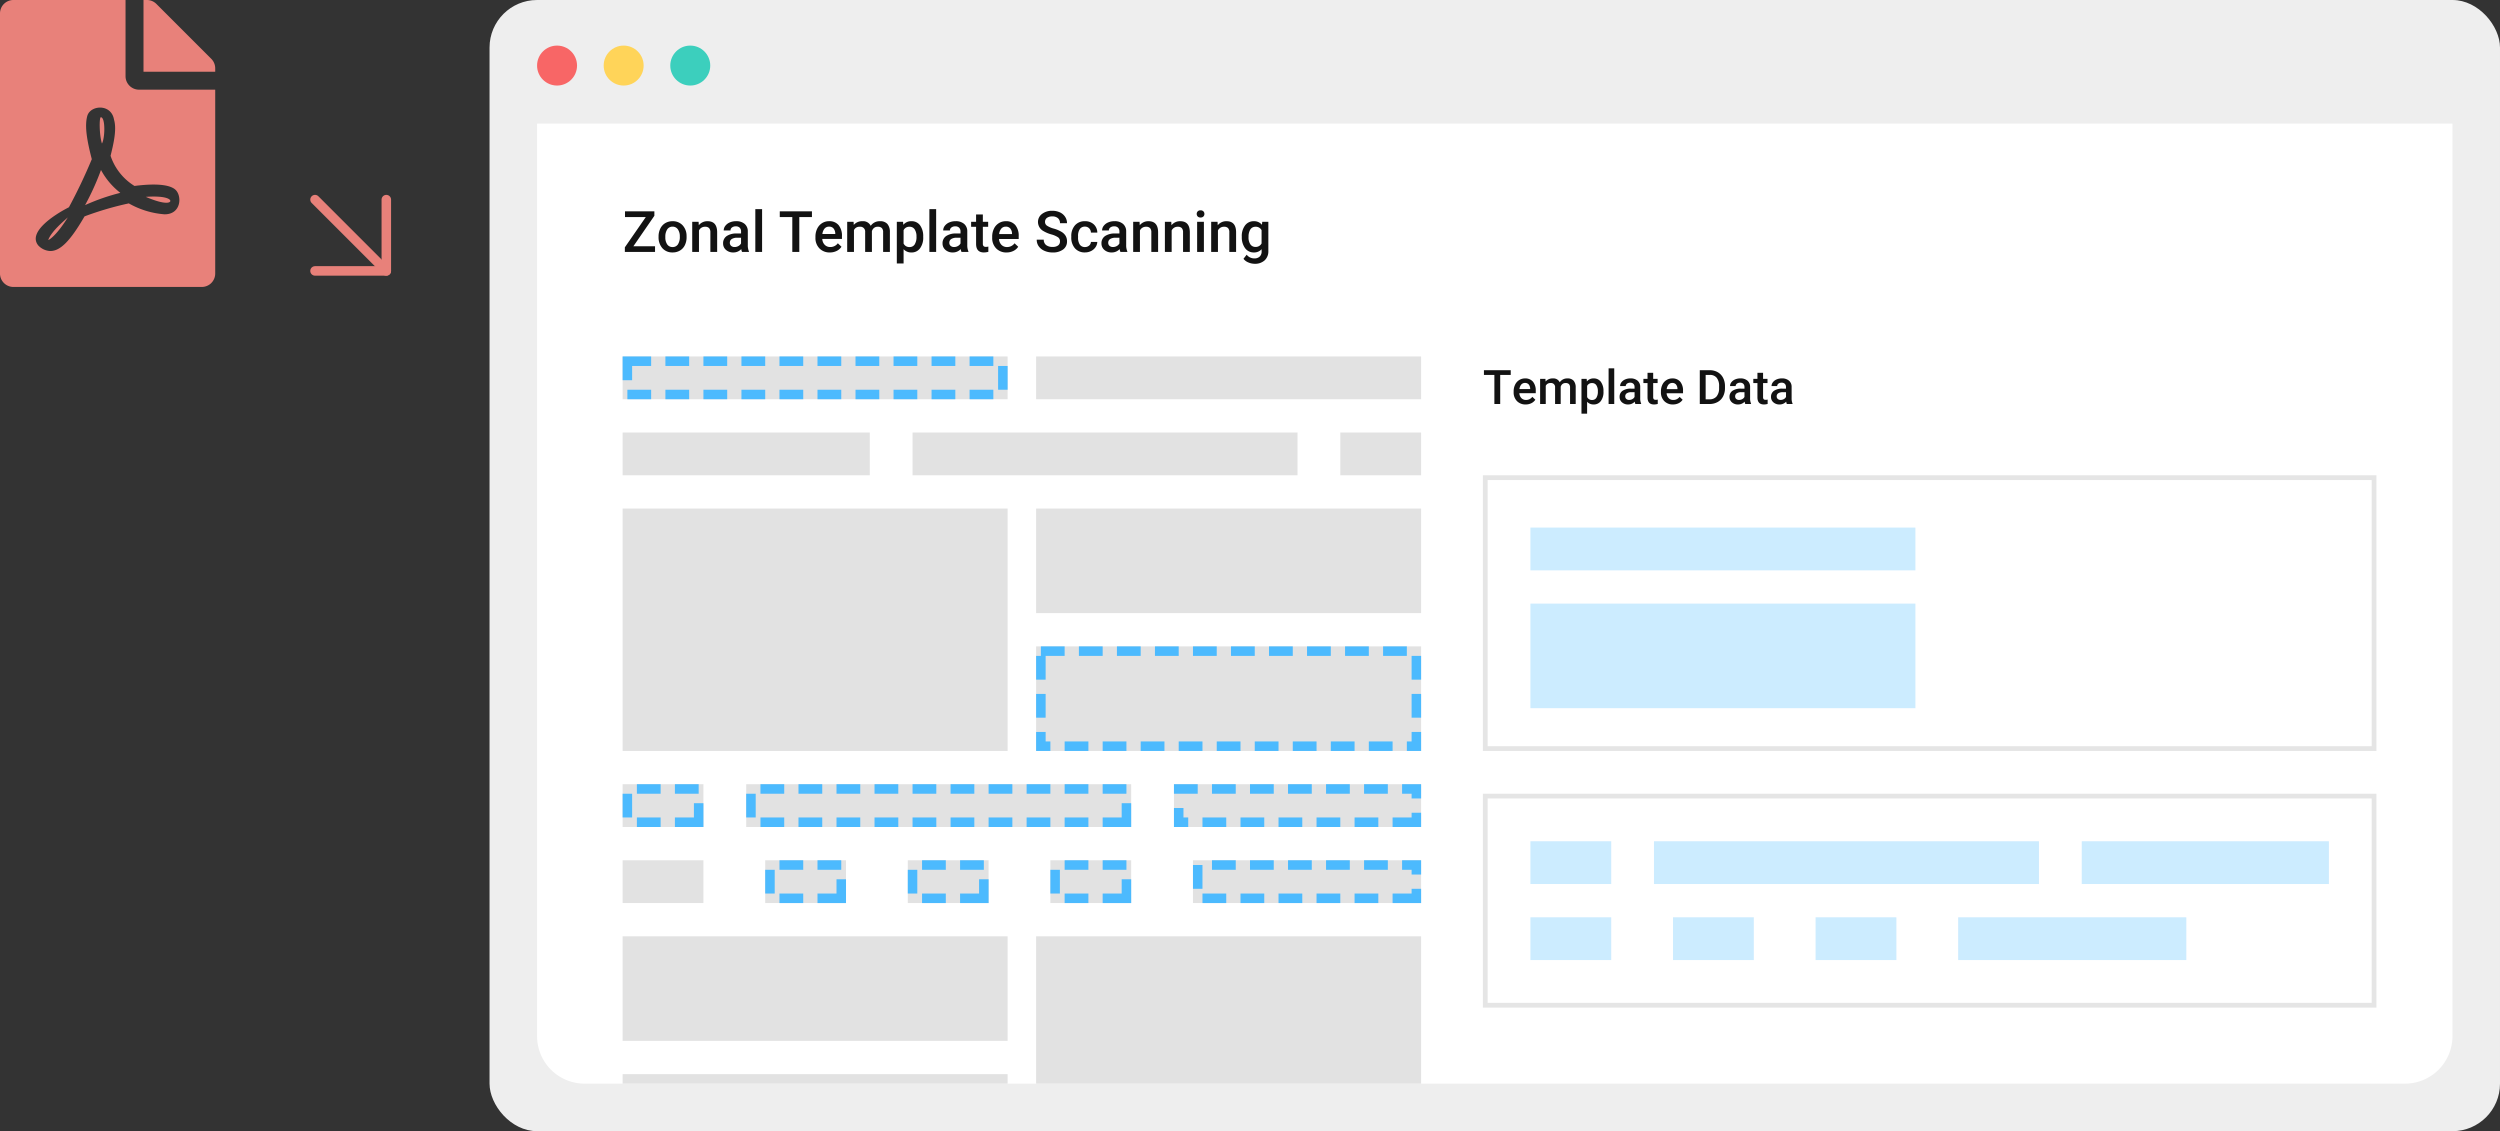
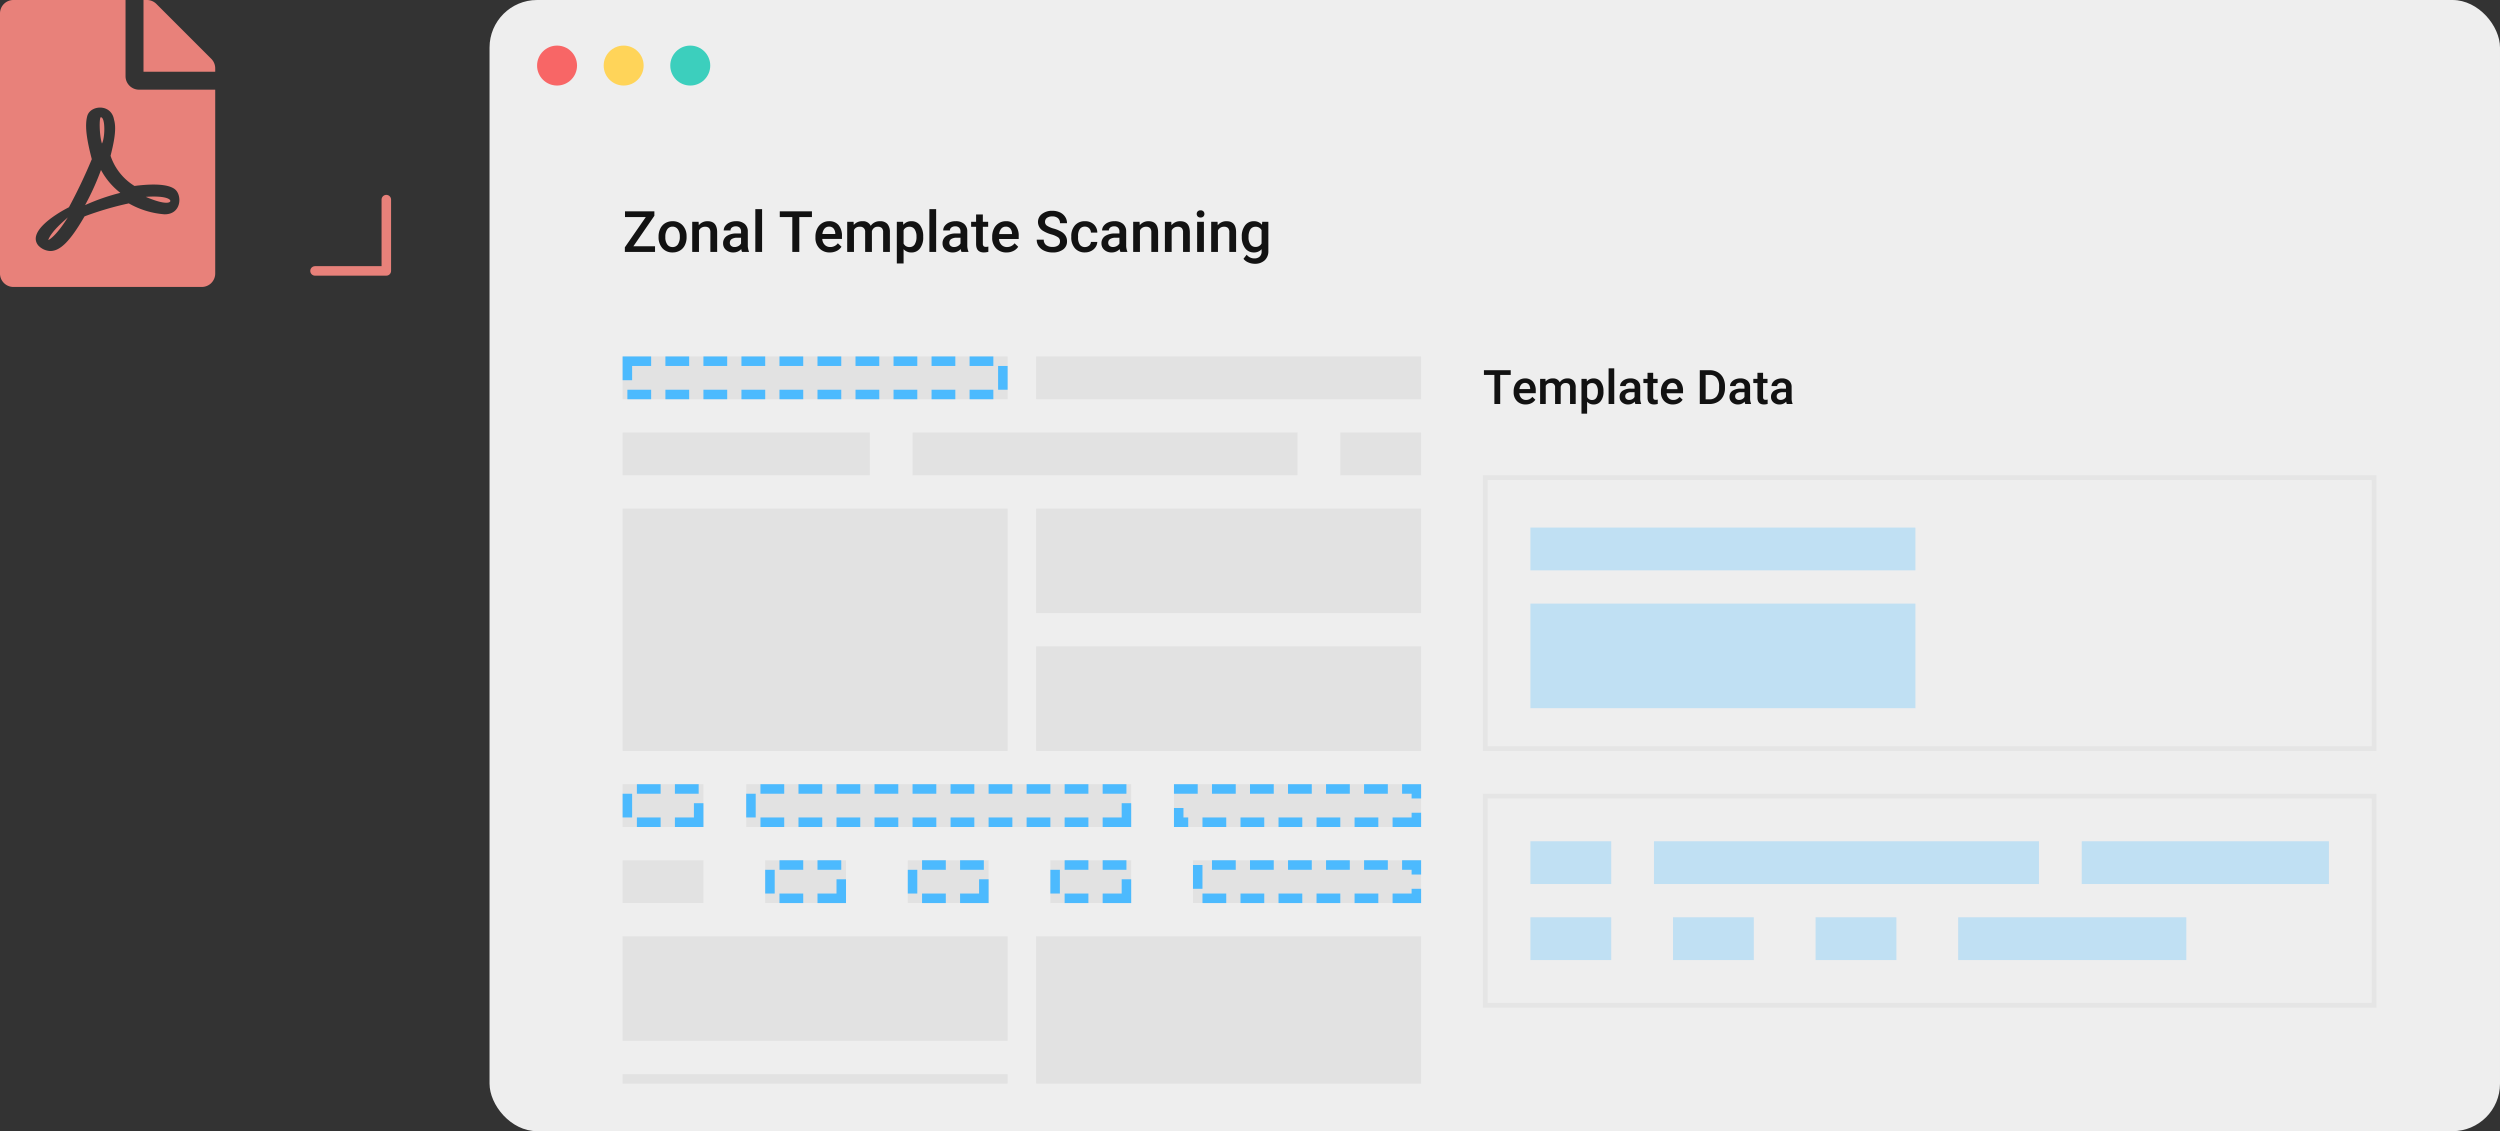
<svg xmlns="http://www.w3.org/2000/svg" width="526" height="238" viewBox="0 0 526 238">
  <rect x="0" y="0" width="526" height="238" fill="#333333" stroke="none" />
  <g id="Zonal_Templating" data-name="Zonal Templating" transform="translate(-988 -1737)">
    <path id="Icon_awesome-file-pdf" data-name="Icon awesome-file-pdf" d="M21.449,30.2c-.59-1.887-.578-5.53-.236-5.53C22.2,24.668,22.11,29.02,21.449,30.2Zm-.2,5.566A54.41,54.41,0,0,1,17.9,43.158a43.421,43.421,0,0,1,7.417-2.582A15.275,15.275,0,0,1,21.249,35.765Zm-11.1,14.716c0,.094,1.557-.637,4.115-4.74C13.478,46.483,10.837,48.629,10.153,50.481ZM29.244,18.867H45.281V57.544a2.823,2.823,0,0,1-2.83,2.83H2.83A2.823,2.823,0,0,1,0,57.544V2.83A2.823,2.823,0,0,1,2.83,0H26.414V16.037A2.838,2.838,0,0,0,29.244,18.867ZM28.3,39.125a11.835,11.835,0,0,1-5.035-6.344c.531-2.181,1.368-5.495.731-7.57-.554-3.467-5-3.125-5.636-.8-.59,2.158-.047,5.2.955,9.08A110.728,110.728,0,0,1,14.5,43.606c-.012,0-.012.012-.024.012-3.2,1.639-8.679,5.247-6.427,8.018a3.664,3.664,0,0,0,2.535,1.179c2.111,0,4.21-2.123,7.2-7.287a67.215,67.215,0,0,1,9.316-2.736,17.87,17.87,0,0,0,7.547,2.3c3.443,0,3.679-3.773,2.323-5.118-1.639-1.6-6.4-1.144-8.679-.849ZM44.455,12.381,32.9.825a2.828,2.828,0,0,0-2-.825h-.708V15.094H45.281v-.719A2.821,2.821,0,0,0,44.455,12.381Zm-8.738,30.1c.483-.318-.295-1.4-5.047-1.061C35.045,43.288,35.717,42.486,35.717,42.486Z" transform="translate(988 1737)" fill="#e8817a" />
    <rect id="Rectangle_278" data-name="Rectangle 278" width="423" height="238" rx="10" transform="translate(1091 1737)" fill="#eee" />
-     <path id="Rectangle_279" data-name="Rectangle 279" d="M0,0H403a0,0,0,0,1,0,0V192a10,10,0,0,1-10,10H10A10,10,0,0,1,0,192V0A0,0,0,0,1,0,0Z" transform="translate(1101 1763)" fill="#fff" />
    <g id="Group_397" data-name="Group 397" transform="translate(525 1458.592)" opacity="0.997">
      <circle id="Ellipse_9" data-name="Ellipse 9" cx="4.204" cy="4.204" r="4.204" transform="translate(576 288)" fill="#f86666" />
      <circle id="Ellipse_10" data-name="Ellipse 10" cx="4.204" cy="4.204" r="4.204" transform="translate(590.013 288)" fill="#ffd459" />
      <circle id="Ellipse_11" data-name="Ellipse 11" cx="4.204" cy="4.204" r="4.204" transform="translate(604.026 288)" fill="#3ccfbd" />
    </g>
    <path id="Path_767" data-name="Path 767" d="M2.262-1.184H6.82V0H.469V-.961L4.881-7.336H.5v-1.2H6.68v.938Zm5.3-2.045a3.738,3.738,0,0,1,.369-1.679A2.7,2.7,0,0,1,8.971-6.056a2.922,2.922,0,0,1,1.535-.4,2.769,2.769,0,0,1,2.083.826,3.249,3.249,0,0,1,.864,2.191l.006.334A3.772,3.772,0,0,1,13.1-1.43,2.664,2.664,0,0,1,12.067-.287a2.944,2.944,0,0,1-1.55.4A2.75,2.75,0,0,1,8.37-.776a3.422,3.422,0,0,1-.806-2.382Zm1.424.123a2.555,2.555,0,0,0,.4,1.532,1.314,1.314,0,0,0,1.125.554,1.3,1.3,0,0,0,1.122-.562,2.822,2.822,0,0,0,.4-1.646,2.522,2.522,0,0,0-.413-1.523,1.319,1.319,0,0,0-1.122-.562A1.307,1.307,0,0,0,9.4-4.761,2.768,2.768,0,0,0,8.988-3.105Zm7-3.234.041.732a2.28,2.28,0,0,1,1.846-.85q1.98,0,2.016,2.268V0H18.463V-4.107A1.306,1.306,0,0,0,18.2-5a1.1,1.1,0,0,0-.853-.29,1.372,1.372,0,0,0-1.283.779V0H14.643V-6.34ZM25.125,0a2.2,2.2,0,0,1-.164-.592A2.216,2.216,0,0,1,23.3.117a2.237,2.237,0,0,1-1.559-.545,1.743,1.743,0,0,1-.6-1.348,1.8,1.8,0,0,1,.753-1.556,3.649,3.649,0,0,1,2.153-.542h.873v-.416a1.11,1.11,0,0,0-.275-.788,1.092,1.092,0,0,0-.838-.3,1.254,1.254,0,0,0-.8.243.753.753,0,0,0-.311.618H21.27a1.58,1.58,0,0,1,.346-.976,2.3,2.3,0,0,1,.94-.712,3.3,3.3,0,0,1,1.327-.258,2.66,2.66,0,0,1,1.775.56,2,2,0,0,1,.68,1.573v2.859A3.241,3.241,0,0,0,26.578-.1V0ZM23.561-1.025a1.62,1.62,0,0,0,.794-.205,1.37,1.37,0,0,0,.56-.551v-1.2h-.768a2.1,2.1,0,0,0-1.189.275.892.892,0,0,0-.4.779.832.832,0,0,0,.272.653A1.055,1.055,0,0,0,23.561-1.025ZM29.344,0H27.92V-9h1.424ZM39.832-7.336h-2.66V0H35.7V-7.336H33.064v-1.2h6.768ZM43.605.117a2.946,2.946,0,0,1-2.194-.853,3.093,3.093,0,0,1-.841-2.271v-.176a3.8,3.8,0,0,1,.366-1.7,2.787,2.787,0,0,1,1.028-1.163,2.719,2.719,0,0,1,1.477-.416,2.488,2.488,0,0,1,2,.826,3.494,3.494,0,0,1,.706,2.338v.574H42.006a1.9,1.9,0,0,0,.524,1.242,1.574,1.574,0,0,0,1.157.457,1.928,1.928,0,0,0,1.594-.791l.768.732A2.563,2.563,0,0,1,45.032-.2,3.183,3.183,0,0,1,43.605.117Zm-.17-5.432a1.2,1.2,0,0,0-.946.41,2.126,2.126,0,0,0-.46,1.143h2.713v-.105a1.731,1.731,0,0,0-.381-1.081A1.19,1.19,0,0,0,43.436-5.314ZM48.592-6.34l.041.662a2.281,2.281,0,0,1,1.828-.779,1.753,1.753,0,0,1,1.74.973,2.249,2.249,0,0,1,1.945-.973,1.977,1.977,0,0,1,1.562.58,2.554,2.554,0,0,1,.524,1.711V0H54.809V-4.125a1.261,1.261,0,0,0-.264-.885,1.154,1.154,0,0,0-.873-.281,1.185,1.185,0,0,0-.794.261,1.375,1.375,0,0,0-.431.683L52.453,0H51.029V-4.172a1.016,1.016,0,0,0-1.143-1.119,1.253,1.253,0,0,0-1.213.7V0H47.25V-6.34ZM63.246-3.105a3.775,3.775,0,0,1-.668,2.347,2.139,2.139,0,0,1-1.793.876,2.154,2.154,0,0,1-1.67-.686V2.438H57.691V-6.34H59l.059.645a2.091,2.091,0,0,1,1.705-.762,2.161,2.161,0,0,1,1.819.864,3.875,3.875,0,0,1,.659,2.4Zm-1.418-.123a2.644,2.644,0,0,0-.378-1.506,1.229,1.229,0,0,0-1.081-.557,1.31,1.31,0,0,0-1.254.721v2.813a1.322,1.322,0,0,0,1.266.738,1.227,1.227,0,0,0,1.063-.548A2.911,2.911,0,0,0,61.828-3.229ZM65.965,0H64.541V-9h1.424ZM71.3,0a2.2,2.2,0,0,1-.164-.592,2.216,2.216,0,0,1-1.664.709,2.237,2.237,0,0,1-1.559-.545,1.743,1.743,0,0,1-.6-1.348,1.8,1.8,0,0,1,.753-1.556,3.649,3.649,0,0,1,2.153-.542h.873v-.416a1.11,1.11,0,0,0-.275-.788,1.092,1.092,0,0,0-.838-.3,1.254,1.254,0,0,0-.8.243.753.753,0,0,0-.311.618H67.447a1.58,1.58,0,0,1,.346-.976,2.3,2.3,0,0,1,.94-.712,3.3,3.3,0,0,1,1.327-.258,2.66,2.66,0,0,1,1.775.56,2,2,0,0,1,.68,1.573v2.859A3.241,3.241,0,0,0,72.756-.1V0ZM69.738-1.025a1.62,1.62,0,0,0,.794-.205,1.37,1.37,0,0,0,.56-.551v-1.2h-.768a2.1,2.1,0,0,0-1.189.275.892.892,0,0,0-.4.779.832.832,0,0,0,.272.653A1.055,1.055,0,0,0,69.738-1.025Zm6.053-6.855V-6.34H76.91v1.055H75.791v3.539a.779.779,0,0,0,.144.524.666.666,0,0,0,.513.161,2.193,2.193,0,0,0,.5-.059v1.1a3.507,3.507,0,0,1-.937.135q-1.641,0-1.641-1.811V-5.285H73.324V-6.34h1.043V-7.881Zm5,8a2.946,2.946,0,0,1-2.194-.853,3.093,3.093,0,0,1-.841-2.271v-.176a3.8,3.8,0,0,1,.366-1.7,2.787,2.787,0,0,1,1.028-1.163,2.719,2.719,0,0,1,1.477-.416,2.488,2.488,0,0,1,2,.826,3.494,3.494,0,0,1,.706,2.338v.574H79.189a1.9,1.9,0,0,0,.524,1.242,1.574,1.574,0,0,0,1.157.457,1.928,1.928,0,0,0,1.594-.791l.768.732A2.563,2.563,0,0,1,82.216-.2,3.183,3.183,0,0,1,80.789.117Zm-.17-5.432a1.2,1.2,0,0,0-.946.41,2.126,2.126,0,0,0-.46,1.143h2.713v-.105a1.731,1.731,0,0,0-.381-1.081A1.19,1.19,0,0,0,80.619-5.314ZM92.021-2.2a1.03,1.03,0,0,0-.4-.867A4.759,4.759,0,0,0,90.2-3.68a6.89,6.89,0,0,1-1.641-.691,2.189,2.189,0,0,1-1.166-1.91,2.079,2.079,0,0,1,.841-1.7,3.4,3.4,0,0,1,2.183-.668A3.687,3.687,0,0,1,92-8.32a2.606,2.606,0,0,1,1.1.935,2.4,2.4,0,0,1,.4,1.345H92.021A1.337,1.337,0,0,0,91.6-7.087a1.729,1.729,0,0,0-1.2-.378,1.806,1.806,0,0,0-1.128.311,1.034,1.034,0,0,0-.4.867.935.935,0,0,0,.434.782,5,5,0,0,0,1.43.609,6.576,6.576,0,0,1,1.6.674,2.544,2.544,0,0,1,.885.867A2.258,2.258,0,0,1,93.5-2.209a2.03,2.03,0,0,1-.817,1.7,3.545,3.545,0,0,1-2.218.63,4.168,4.168,0,0,1-1.7-.343,2.859,2.859,0,0,1-1.207-.946,2.358,2.358,0,0,1-.431-1.406h1.482a1.38,1.38,0,0,0,.48,1.125,2.1,2.1,0,0,0,1.377.4,1.828,1.828,0,0,0,1.163-.313A1.011,1.011,0,0,0,92.021-2.2Zm5.25,1.178a1.287,1.287,0,0,0,.885-.311,1.061,1.061,0,0,0,.375-.768h1.342a2.091,2.091,0,0,1-.369,1.1,2.421,2.421,0,0,1-.937.812,2.794,2.794,0,0,1-1.277.3A2.7,2.7,0,0,1,95.18-.744,3.416,3.416,0,0,1,94.4-3.123V-3.27a3.359,3.359,0,0,1,.773-2.317,2.678,2.678,0,0,1,2.109-.87,2.6,2.6,0,0,1,1.843.659,2.361,2.361,0,0,1,.747,1.731H98.531a1.3,1.3,0,0,0-.372-.9,1.2,1.2,0,0,0-.888-.352,1.253,1.253,0,0,0-1.066.5,2.556,2.556,0,0,0-.381,1.521v.229A2.6,2.6,0,0,0,96.2-1.526,1.252,1.252,0,0,0,97.271-1.02ZM104.736,0a2.2,2.2,0,0,1-.164-.592,2.216,2.216,0,0,1-1.664.709,2.237,2.237,0,0,1-1.559-.545,1.743,1.743,0,0,1-.6-1.348,1.8,1.8,0,0,1,.753-1.556,3.649,3.649,0,0,1,2.153-.542h.873v-.416a1.11,1.11,0,0,0-.275-.788,1.092,1.092,0,0,0-.838-.3,1.254,1.254,0,0,0-.8.243.753.753,0,0,0-.311.618h-1.424a1.58,1.58,0,0,1,.346-.976,2.3,2.3,0,0,1,.94-.712,3.3,3.3,0,0,1,1.327-.258,2.66,2.66,0,0,1,1.775.56,2,2,0,0,1,.68,1.573v2.859a3.241,3.241,0,0,0,.24,1.365V0Zm-1.564-1.025a1.62,1.62,0,0,0,.794-.205,1.37,1.37,0,0,0,.56-.551v-1.2h-.768a2.1,2.1,0,0,0-1.189.275.892.892,0,0,0-.4.779.832.832,0,0,0,.272.653A1.055,1.055,0,0,0,103.172-1.025Zm5.59-5.314.041.732a2.28,2.28,0,0,1,1.846-.85q1.98,0,2.016,2.268V0H111.24V-4.107A1.306,1.306,0,0,0,110.979-5a1.1,1.1,0,0,0-.853-.29,1.372,1.372,0,0,0-1.283.779V0H107.42V-6.34Zm6.674,0,.041.732a2.28,2.28,0,0,1,1.846-.85q1.98,0,2.016,2.268V0h-1.424V-4.107A1.306,1.306,0,0,0,117.653-5a1.1,1.1,0,0,0-.853-.29,1.372,1.372,0,0,0-1.283.779V0h-1.424V-6.34ZM122.3,0h-1.424V-6.34H122.3Zm-1.512-7.986A.756.756,0,0,1,121-8.531a.786.786,0,0,1,.595-.217.8.8,0,0,1,.6.217.75.75,0,0,1,.211.545.733.733,0,0,1-.211.536.8.8,0,0,1-.6.214A.792.792,0,0,1,121-7.45.738.738,0,0,1,120.791-7.986Zm4.383,1.646.041.732a2.28,2.28,0,0,1,1.846-.85q1.98,0,2.016,2.268V0h-1.424V-4.107A1.306,1.306,0,0,0,127.392-5a1.1,1.1,0,0,0-.853-.29,1.372,1.372,0,0,0-1.283.779V0h-1.424V-6.34Zm5.1,3.123a3.708,3.708,0,0,1,.694-2.358,2.229,2.229,0,0,1,1.843-.882,2.088,2.088,0,0,1,1.705.756l.064-.639h1.283V-.193a2.555,2.555,0,0,1-.776,1.969A2.957,2.957,0,0,1,133,2.5a3.376,3.376,0,0,1-1.362-.29,2.421,2.421,0,0,1-1.011-.759L131.3.592a2.035,2.035,0,0,0,1.617.779,1.573,1.573,0,0,0,1.119-.384,1.471,1.471,0,0,0,.41-1.128V-.568A2.1,2.1,0,0,1,132.8.117a2.223,2.223,0,0,1-1.819-.885A3.828,3.828,0,0,1,130.277-3.217Zm1.418.123a2.552,2.552,0,0,0,.39,1.5,1.253,1.253,0,0,0,1.081.548,1.37,1.37,0,0,0,1.277-.738V-4.57a1.351,1.351,0,0,0-1.266-.721,1.258,1.258,0,0,0-1.093.557A2.858,2.858,0,0,0,131.7-3.094Z" transform="translate(1119 1790)" fill="#121212" />
    <g id="Rectangle_280" data-name="Rectangle 280" transform="translate(1119 1812)" fill="#e2e2e2" stroke="#4cbafe" stroke-width="2" stroke-dasharray="5 3">
      <rect width="81" height="9" stroke="none" />
      <rect x="1" y="1" width="79" height="7" fill="none" />
    </g>
    <rect id="Rectangle_281" data-name="Rectangle 281" width="81" height="9" transform="translate(1206 1812)" fill="#e2e2e2" />
    <rect id="Rectangle_282" data-name="Rectangle 282" width="52" height="9" transform="translate(1119 1828)" fill="#e2e2e2" />
    <rect id="Rectangle_283" data-name="Rectangle 283" width="81" height="9" transform="translate(1180 1828)" fill="#e2e2e2" />
    <rect id="Rectangle_284" data-name="Rectangle 284" width="17" height="9" transform="translate(1270 1828)" fill="#e2e2e2" />
    <rect id="Rectangle_285" data-name="Rectangle 285" width="81" height="51" transform="translate(1119 1844)" fill="#e2e2e2" />
    <rect id="Rectangle_286" data-name="Rectangle 286" width="81" height="22" transform="translate(1206 1844)" fill="#e2e2e2" />
    <g id="Rectangle_287" data-name="Rectangle 287" transform="translate(1206 1873)" fill="#e2e2e2" stroke="#4cbafe" stroke-width="2" stroke-dasharray="5 3">
      <rect width="81" height="22" stroke="none" />
-       <rect x="1" y="1" width="79" height="20" fill="none" />
    </g>
    <g id="Rectangle_288" data-name="Rectangle 288" transform="translate(1287 1911) rotate(180)" fill="#e2e2e2" stroke="#4cbafe" stroke-width="2" stroke-dasharray="5 3">
      <rect width="52" height="9" stroke="none" />
      <rect x="1" y="1" width="50" height="7" fill="none" />
    </g>
    <g id="Rectangle_289" data-name="Rectangle 289" transform="translate(1226 1911) rotate(180)" fill="#e2e2e2" stroke="#4cbafe" stroke-width="2" stroke-dasharray="5 3">
      <rect width="81" height="9" stroke="none" />
      <rect x="1" y="1" width="79" height="7" fill="none" />
    </g>
    <g id="Rectangle_290" data-name="Rectangle 290" transform="translate(1136 1911) rotate(180)" fill="#e2e2e2" stroke="#4cbafe" stroke-width="2" stroke-dasharray="5 3">
      <rect width="17" height="9" stroke="none" />
      <rect x="1" y="1" width="15" height="7" fill="none" />
    </g>
    <rect id="Rectangle_291" data-name="Rectangle 291" width="17" height="9" transform="translate(1136 1927) rotate(180)" fill="#e2e2e2" />
    <g id="Rectangle_292" data-name="Rectangle 292" transform="translate(1166 1927) rotate(180)" fill="#e2e2e2" stroke="#4cbafe" stroke-width="2" stroke-dasharray="5 3">
      <rect width="17" height="9" stroke="none" />
      <rect x="1" y="1" width="15" height="7" fill="none" />
    </g>
    <g id="Rectangle_293" data-name="Rectangle 293" transform="translate(1196 1927) rotate(180)" fill="#e2e2e2" stroke="#4cbafe" stroke-width="2" stroke-dasharray="5 3">
      <rect width="17" height="9" stroke="none" />
      <rect x="1" y="1" width="15" height="7" fill="none" />
    </g>
    <g id="Rectangle_294" data-name="Rectangle 294" transform="translate(1226 1927) rotate(180)" fill="#e2e2e2" stroke="#4cbafe" stroke-width="2" stroke-dasharray="5 3">
      <rect width="17" height="9" stroke="none" />
      <rect x="1" y="1" width="15" height="7" fill="none" />
    </g>
    <g id="Rectangle_295" data-name="Rectangle 295" transform="translate(1287 1927) rotate(180)" fill="#e2e2e2" stroke="#4cbafe" stroke-width="2" stroke-dasharray="5 3">
      <rect width="48" height="9" stroke="none" />
      <rect x="1" y="1" width="46" height="7" fill="none" />
    </g>
    <rect id="Rectangle_296" data-name="Rectangle 296" width="81" height="31" transform="translate(1287 1965) rotate(180)" fill="#e2e2e2" />
    <rect id="Rectangle_297" data-name="Rectangle 297" width="81" height="2" transform="translate(1200 1965) rotate(180)" fill="#e2e2e2" />
    <rect id="Rectangle_298" data-name="Rectangle 298" width="81" height="22" transform="translate(1200 1956) rotate(180)" fill="#e2e2e2" />
    <path id="Path_768" data-name="Path 768" d="M5.859-6.113H3.643V0H2.417V-6.113H.22v-1h5.64ZM9,.1a2.455,2.455,0,0,1-1.829-.71,2.577,2.577,0,0,1-.7-1.892v-.146A3.17,3.17,0,0,1,6.78-4.065a2.323,2.323,0,0,1,.857-.969,2.265,2.265,0,0,1,1.23-.347,2.074,2.074,0,0,1,1.667.688,2.911,2.911,0,0,1,.588,1.948v.479H7.671A1.587,1.587,0,0,0,8.108-1.23a1.312,1.312,0,0,0,.964.381A1.607,1.607,0,0,0,10.4-1.509l.64.61a2.136,2.136,0,0,1-.847.735A2.652,2.652,0,0,1,9,.1ZM8.862-4.429a1,1,0,0,0-.789.342,1.772,1.772,0,0,0-.383.952H9.951v-.088a1.442,1.442,0,0,0-.317-.9A.992.992,0,0,0,8.862-4.429Zm4.3-.854.034.552a1.9,1.9,0,0,1,1.523-.649,1.46,1.46,0,0,1,1.45.811,1.874,1.874,0,0,1,1.621-.811,1.647,1.647,0,0,1,1.3.483,2.128,2.128,0,0,1,.437,1.426V0H18.34V-3.437a1.051,1.051,0,0,0-.22-.737.962.962,0,0,0-.728-.234.988.988,0,0,0-.662.217,1.146,1.146,0,0,0-.359.569l0,3.623H15.19V-3.477a.846.846,0,0,0-.952-.933,1.044,1.044,0,0,0-1.011.581V0H12.041V-5.283Zm12.212,2.7a3.146,3.146,0,0,1-.557,1.956A1.783,1.783,0,0,1,23.32.1a1.8,1.8,0,0,1-1.392-.571v2.5H20.742V-5.283h1.094l.049.537a1.743,1.743,0,0,1,1.421-.635,1.8,1.8,0,0,1,1.516.72,3.23,3.23,0,0,1,.549,2Zm-1.182-.1a2.2,2.2,0,0,0-.315-1.255,1.024,1.024,0,0,0-.9-.464,1.092,1.092,0,0,0-1.045.6v2.344a1.1,1.1,0,0,0,1.055.615,1.023,1.023,0,0,0,.886-.457A2.426,2.426,0,0,0,24.189-2.69ZM27.637,0H26.45V-7.5h1.187Zm4.448,0a1.831,1.831,0,0,1-.137-.493A1.847,1.847,0,0,1,30.562.1a1.864,1.864,0,0,1-1.3-.454,1.453,1.453,0,0,1-.5-1.123,1.5,1.5,0,0,1,.627-1.3,3.041,3.041,0,0,1,1.794-.452h.728v-.347a.925.925,0,0,0-.229-.657.91.91,0,0,0-.7-.247,1.045,1.045,0,0,0-.664.2.627.627,0,0,0-.259.515H28.872a1.317,1.317,0,0,1,.288-.813,1.919,1.919,0,0,1,.784-.593,2.753,2.753,0,0,1,1.106-.215,2.217,2.217,0,0,1,1.479.466A1.663,1.663,0,0,1,33.1-3.6v2.383a2.7,2.7,0,0,0,.2,1.138V0Zm-1.3-.854a1.35,1.35,0,0,0,.662-.171,1.142,1.142,0,0,0,.466-.459v-1h-.64a1.749,1.749,0,0,0-.991.229.743.743,0,0,0-.332.649.693.693,0,0,0,.227.544A.879.879,0,0,0,30.781-.854Zm5.044-5.713v1.284h.933V-4.4h-.933v2.949a.649.649,0,0,0,.12.437.555.555,0,0,0,.427.134,1.828,1.828,0,0,0,.415-.049v.918A2.922,2.922,0,0,1,36.006.1q-1.367,0-1.367-1.509V-4.4H33.77v-.879h.869V-6.567ZM39.99.1a2.455,2.455,0,0,1-1.829-.71,2.577,2.577,0,0,1-.7-1.892v-.146a3.17,3.17,0,0,1,.305-1.414,2.323,2.323,0,0,1,.857-.969,2.265,2.265,0,0,1,1.23-.347,2.074,2.074,0,0,1,1.667.688,2.911,2.911,0,0,1,.588,1.948v.479H38.657a1.587,1.587,0,0,0,.437,1.035,1.312,1.312,0,0,0,.964.381,1.607,1.607,0,0,0,1.328-.659l.64.61a2.136,2.136,0,0,1-.847.735A2.652,2.652,0,0,1,39.99.1Zm-.142-4.526a1,1,0,0,0-.789.342,1.772,1.772,0,0,0-.383.952h2.261v-.088a1.442,1.442,0,0,0-.317-.9A.992.992,0,0,0,39.849-4.429ZM45.635,0V-7.109h2.1a3.293,3.293,0,0,1,1.672.42A2.863,2.863,0,0,1,50.537-5.5a3.782,3.782,0,0,1,.4,1.768v.356a3.766,3.766,0,0,1-.4,1.777A2.829,2.829,0,0,1,49.387-.415,3.446,3.446,0,0,1,47.681,0ZM46.87-6.113V-.986h.806a1.855,1.855,0,0,0,1.492-.608A2.648,2.648,0,0,0,49.7-3.34v-.4a2.717,2.717,0,0,0-.5-1.768,1.783,1.783,0,0,0-1.46-.61ZM55.21,0a1.831,1.831,0,0,1-.137-.493A1.847,1.847,0,0,1,53.687.1a1.864,1.864,0,0,1-1.3-.454,1.453,1.453,0,0,1-.5-1.123,1.5,1.5,0,0,1,.627-1.3,3.041,3.041,0,0,1,1.794-.452h.728v-.347a.925.925,0,0,0-.229-.657.91.91,0,0,0-.7-.247,1.045,1.045,0,0,0-.664.2.627.627,0,0,0-.259.515H52a1.317,1.317,0,0,1,.288-.813,1.919,1.919,0,0,1,.784-.593,2.753,2.753,0,0,1,1.106-.215,2.217,2.217,0,0,1,1.479.466A1.663,1.663,0,0,1,56.221-3.6v2.383a2.7,2.7,0,0,0,.2,1.138V0Zm-1.3-.854a1.35,1.35,0,0,0,.662-.171,1.142,1.142,0,0,0,.466-.459v-1h-.64a1.749,1.749,0,0,0-.991.229.743.743,0,0,0-.332.649.693.693,0,0,0,.227.544A.879.879,0,0,0,53.906-.854ZM58.95-6.567v1.284h.933V-4.4H58.95v2.949a.649.649,0,0,0,.12.437.555.555,0,0,0,.427.134,1.828,1.828,0,0,0,.415-.049v.918A2.922,2.922,0,0,1,59.131.1q-1.367,0-1.367-1.509V-4.4h-.869v-.879h.869V-6.567Zm5,6.567a1.831,1.831,0,0,1-.137-.493A1.847,1.847,0,0,1,62.422.1a1.864,1.864,0,0,1-1.3-.454,1.453,1.453,0,0,1-.5-1.123,1.5,1.5,0,0,1,.627-1.3,3.041,3.041,0,0,1,1.794-.452h.728v-.347a.925.925,0,0,0-.229-.657.91.91,0,0,0-.7-.247,1.045,1.045,0,0,0-.664.2.627.627,0,0,0-.259.515H60.732a1.317,1.317,0,0,1,.288-.813,1.919,1.919,0,0,1,.784-.593,2.753,2.753,0,0,1,1.106-.215,2.217,2.217,0,0,1,1.479.466A1.663,1.663,0,0,1,64.956-3.6v2.383a2.7,2.7,0,0,0,.2,1.138V0Zm-1.3-.854a1.35,1.35,0,0,0,.662-.171,1.142,1.142,0,0,0,.466-.459v-1h-.64a1.749,1.749,0,0,0-.991.229.743.743,0,0,0-.332.649.693.693,0,0,0,.227.544A.879.879,0,0,0,62.642-.854Z" transform="translate(1300 1822)" fill="#121212" />
    <g id="Rectangle_299" data-name="Rectangle 299" transform="translate(1300 1837)" fill="none" stroke="#e5e5e5" stroke-width="1">
      <rect width="188" height="58" stroke="none" />
      <rect x="0.5" y="0.5" width="187" height="57" fill="none" />
    </g>
    <g id="Rectangle_300" data-name="Rectangle 300" transform="translate(1300 1904)" fill="none" stroke="#e5e5e5" stroke-width="1">
      <rect width="188" height="45" stroke="none" />
      <rect x="0.5" y="0.5" width="187" height="44" fill="none" />
    </g>
    <g id="Group_577" data-name="Group 577" transform="translate(-19)" opacity="0.282">
      <rect id="Rectangle_301" data-name="Rectangle 301" width="81" height="9" transform="translate(1329 1848)" fill="#4cbafe" />
      <rect id="Rectangle_302" data-name="Rectangle 302" width="81" height="22" transform="translate(1329 1864)" fill="#4cbafe" />
    </g>
    <g id="Group_576" data-name="Group 576" transform="translate(-14 8)" opacity="0.282">
      <rect id="Rectangle_303" data-name="Rectangle 303" width="52" height="9" transform="translate(1492 1915) rotate(180)" fill="#4cbafe" />
      <rect id="Rectangle_304" data-name="Rectangle 304" width="81" height="9" transform="translate(1431 1915) rotate(180)" fill="#4cbafe" />
      <rect id="Rectangle_305" data-name="Rectangle 305" width="17" height="9" transform="translate(1341 1915) rotate(180)" fill="#4cbafe" />
      <rect id="Rectangle_306" data-name="Rectangle 306" width="17" height="9" transform="translate(1341 1931) rotate(180)" fill="#4cbafe" />
      <rect id="Rectangle_307" data-name="Rectangle 307" width="17" height="9" transform="translate(1371 1931) rotate(180)" fill="#4cbafe" />
      <rect id="Rectangle_308" data-name="Rectangle 308" width="17" height="9" transform="translate(1401 1931) rotate(180)" fill="#4cbafe" />
      <rect id="Rectangle_309" data-name="Rectangle 309" width="48" height="9" transform="translate(1462 1931) rotate(180)" fill="#4cbafe" />
    </g>
    <g id="Icon_feather-arrow-down-right" data-name="Icon feather-arrow-down-right" transform="translate(1043.78 1768.5)">
-       <path id="Path_741" data-name="Path 741" d="M10.5,10.5l15,15" fill="none" stroke="#e8817a" stroke-linecap="round" stroke-linejoin="round" stroke-width="2" />
      <path id="Path_742" data-name="Path 742" d="M25.5,10.5v15h-15" fill="none" stroke="#e8817a" stroke-linecap="round" stroke-linejoin="round" stroke-width="2" />
    </g>
  </g>
</svg>